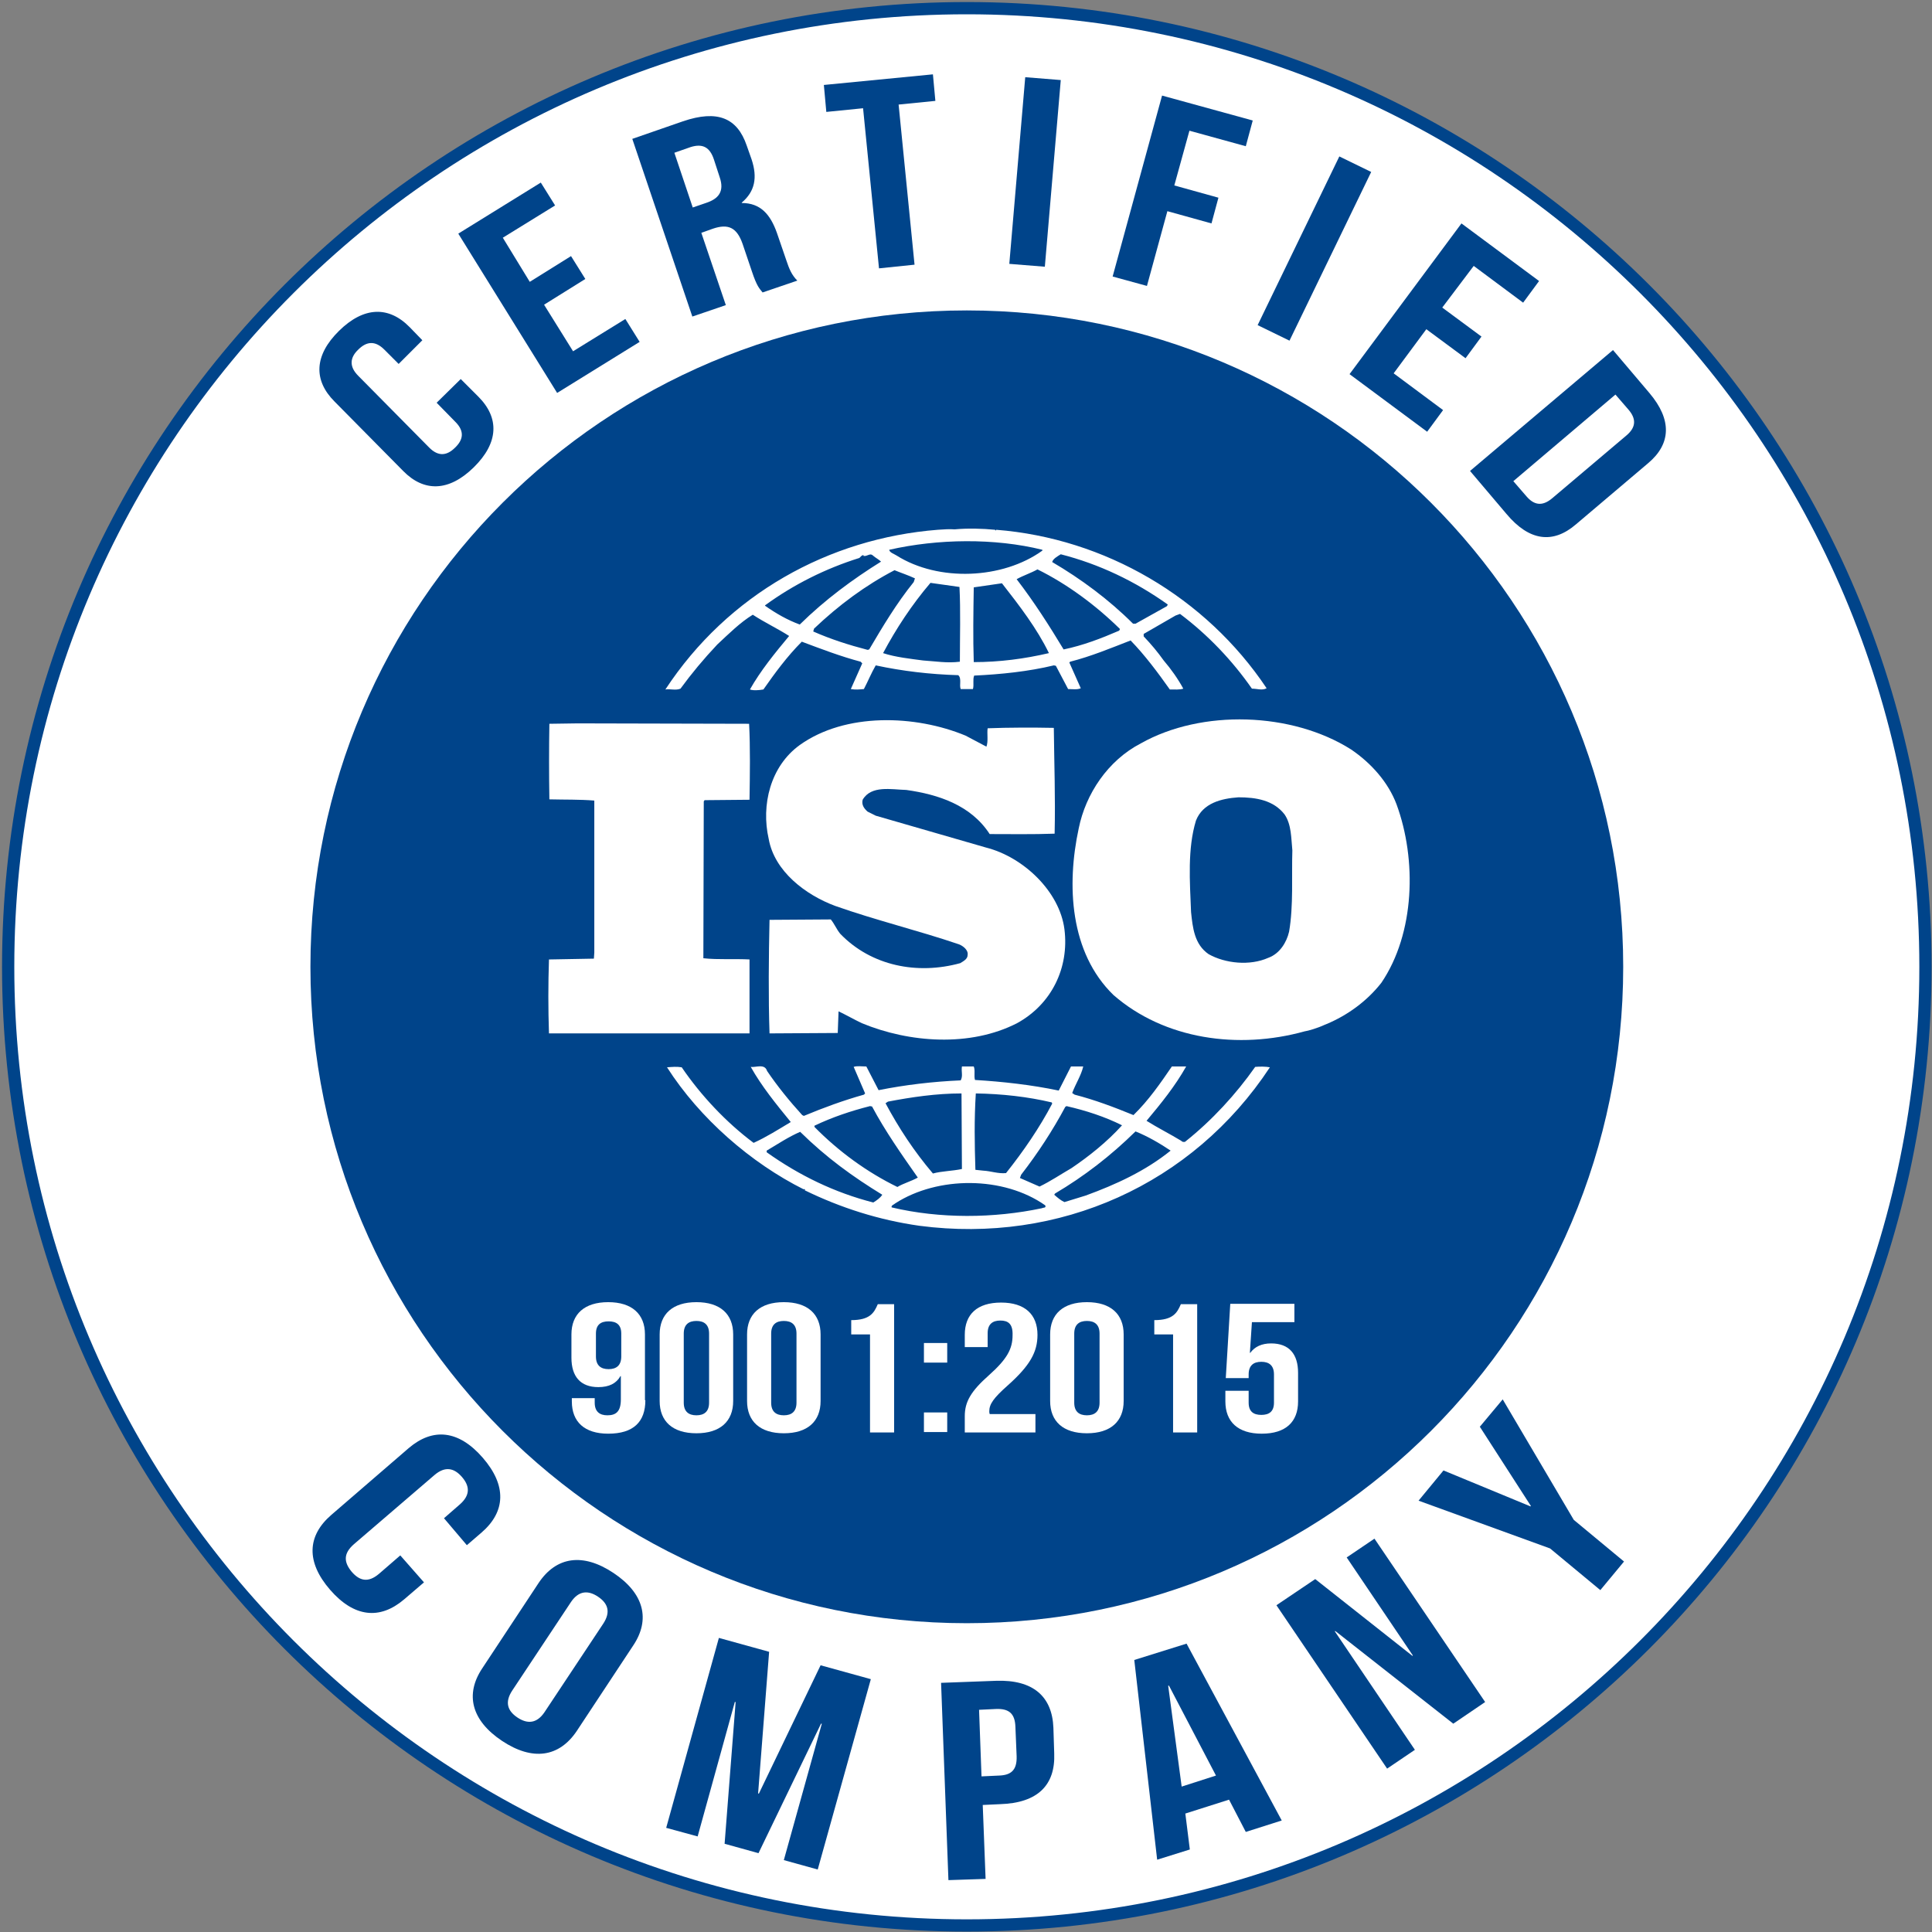
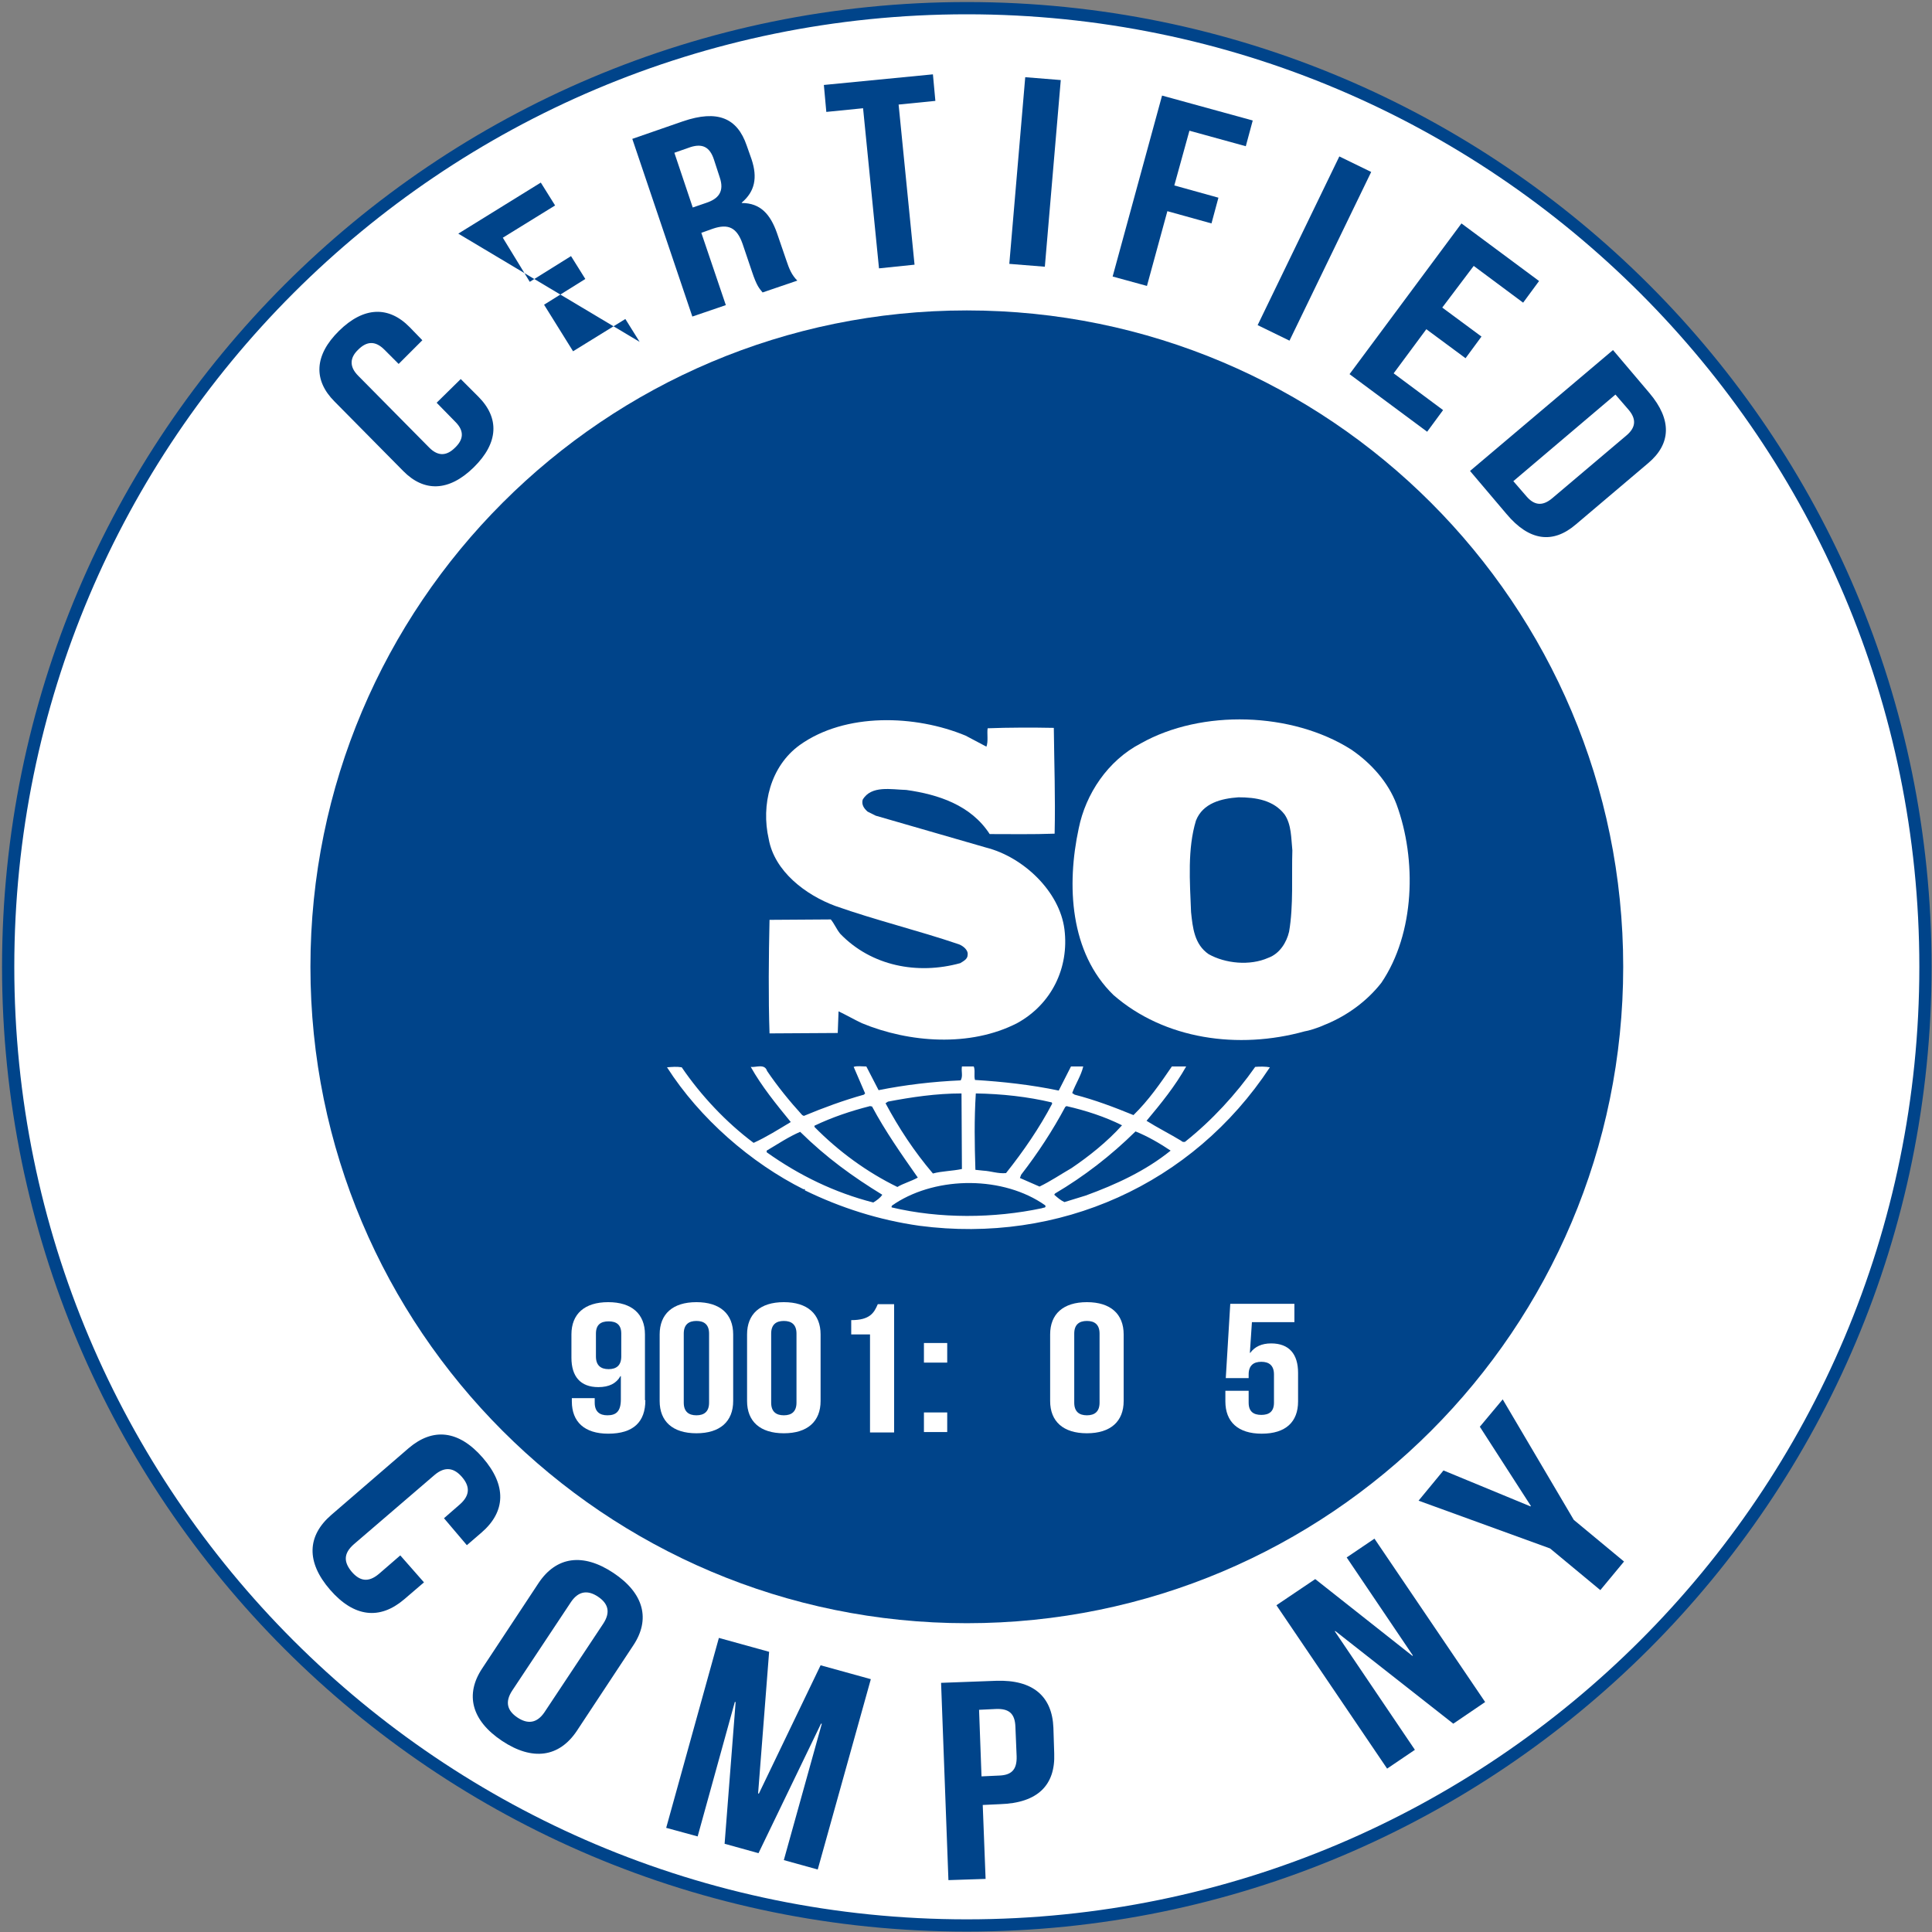
<svg xmlns="http://www.w3.org/2000/svg" width="473" height="473" viewBox="0 0 473 473" fill="none">
  <rect x="0" y="0" width="473" height="473" fill="#808080" stroke="none" />
  <path d="M236.7 471.4C366.321 471.4 471.4 366.321 471.4 236.7C471.4 107.079 366.321 2 236.7 2C107.079 2 2 107.079 2 236.7C2 366.321 107.079 471.4 236.7 471.4Z" fill="white" stroke="#00448A" stroke-width="3" stroke-miterlimit="10" />
  <path d="M236.7 397.4C325.452 397.4 397.4 325.452 397.4 236.7C397.4 147.948 325.452 76 236.7 76C147.948 76 76 147.948 76 236.7C76 325.452 147.948 397.4 236.7 397.4Z" fill="#00448A" />
  <path d="M341.899 196.9C339.899 191.6 335.799 186.9 330.799 183.5C316.299 174.3 294.199 173.6 279.299 182C271.199 186.2 265.799 194.4 264.099 202.8C261.099 216.7 261.899 233.2 272.599 243.6C285.099 254.5 303.199 257 319.399 252.5C320.199 252.4 322.599 251.7 324.299 250.9L324.799 250.7C329.799 248.6 334.599 245.2 338.199 240.6C346.399 228.5 346.899 210.5 341.899 196.9ZM315.599 228.1C314.999 230.7 313.299 233.5 310.499 234.5C305.999 236.5 299.999 235.9 295.899 233.6C292.399 231.2 291.999 227.1 291.599 223.3C291.299 215.8 290.699 207.8 292.799 200.9C294.499 196.6 298.999 195.5 303.199 195.2C307.499 195.2 311.799 195.9 314.499 199.4C316.199 201.9 316.099 205.2 316.399 208.2C316.199 214.3 316.699 221.8 315.599 228.1Z" fill="white" />
-   <path d="M183.6 234.9C179.9 234.7 175.8 235 172.2 234.6L172.3 196.2L172.5 195.9L183.5 195.8C183.6 189.6 183.7 182.9 183.4 177.2L141.4 177.1L134.5 177.2C134.4 183 134.4 189.8 134.5 195.7C138.3 195.8 141.9 195.7 145.5 196V233.2L145.4 234.7L134.4 234.9C134.2 241 134.2 246.9 134.4 253H183.5V234.9H183.6Z" fill="white" />
  <path d="M307.301 261.2C302.601 267.9 296.701 274.3 290.301 279.4C290.101 279.7 289.401 279.6 289.201 279.3C286.401 277.6 283.401 276.1 280.701 274.4C284.301 270.1 287.701 265.9 290.401 261.1H286.901C284.101 265.2 281.201 269.4 277.501 273C272.601 271 268.101 269.3 263.101 268L262.501 267.6C263.301 265.4 264.701 263.3 265.201 261.1H262.201L259.201 267C252.601 265.6 245.401 264.8 238.701 264.4C238.401 263.4 238.801 262 238.401 261.1H235.501C235.301 262.4 235.801 263.4 235.201 264.5C228.301 264.8 221.601 265.6 215.101 266.9L212.101 261.1C211.001 261.1 209.801 260.9 209.001 261.2L211.801 267.7L211.501 268C206.501 269.4 201.601 271.2 196.801 273.2L196.401 273C193.301 269.6 190.301 265.9 187.801 262.2C187.201 260.3 185.001 261.4 183.801 261.2C186.501 266 190.001 270.3 193.601 274.7C190.601 276.5 187.601 278.4 184.501 279.8C177.801 274.8 171.601 268.2 166.901 261.3C165.601 261.1 164.701 261.2 163.301 261.3C171.301 273.8 183.801 284.7 196.801 291.2C196.801 291.2 196.801 291.1 196.901 291.1C197.001 291.1 197.201 291.3 197.001 291.4C205.801 295.7 215.201 298.7 225.101 300.1C259.301 304.6 292.001 290 310.901 261.3C309.901 261.1 308.401 261.1 307.301 261.2ZM260.801 271L261.101 270.8C265.901 271.9 270.501 273.4 274.701 275.5C271.101 279.5 266.601 283.1 262.301 286C259.701 287.5 257.201 289.2 254.501 290.5L249.701 288.4L250.001 287.6C254.101 282.3 257.701 276.8 260.801 271ZM238.901 267.7C245.301 267.8 251.601 268.5 257.501 269.9L257.601 270.2C254.501 276.1 250.601 281.8 246.301 287.2C244.401 287.4 242.601 286.7 240.701 286.6L238.801 286.4C238.601 279.9 238.501 274.2 238.901 267.7ZM217.401 269.7C223.201 268.6 229.201 267.7 235.401 267.7L235.501 286.2C233.201 286.7 230.601 286.7 228.401 287.3C223.801 281.9 220.001 276.1 216.801 270.1L217.401 269.7ZM199.401 275.6C203.801 273.5 208.301 272 213.001 270.8L213.501 270.9C216.701 276.9 220.701 282.6 224.701 288.3C223.101 289.2 221.201 289.7 219.701 290.6C212.301 287 205.301 281.9 199.401 275.9V275.6ZM213.801 294.4C204.401 292 195.701 287.8 187.701 282.1V281.7C190.401 280.1 193.101 278.3 195.901 277.1C202.301 283.4 208.801 288.1 216.001 292.5C215.501 293.3 214.601 293.9 213.801 294.4ZM255.101 295.8C243.301 298.3 230.101 298.4 218.301 295.6C218.101 295.1 218.901 294.9 219.201 294.6C229.601 287.9 245.701 287.9 255.901 295.1C256.201 295.8 255.401 295.6 255.101 295.8ZM265.801 292.7L260.601 294.3C259.701 293.9 258.901 293.2 258.101 292.5L258.301 292.2C265.401 288 271.901 283 278.001 277C281.001 278.2 283.901 279.9 286.601 281.7C280.401 286.7 273.201 290 265.801 292.7Z" fill="white" />
-   <path d="M166.6 168.6C169.3 164.9 172.3 161.3 175.6 157.8C178.5 155.1 181.2 152.4 184.3 150.5C187.2 152.4 190.4 153.9 193.2 155.7C189.7 159.9 186.2 164.2 183.6 168.8C184.4 169.1 185.8 169 186.9 168.8C189.7 164.8 192.7 160.7 196.3 157.1C201.1 158.9 205.8 160.7 210.7 162L211.1 162.4L208.3 168.7C209.5 168.9 210.3 168.8 211.5 168.7C212.5 166.8 213.3 164.8 214.4 162.9C220.9 164.3 227.7 165.1 234.6 165.3C235.5 166.1 234.8 167.7 235.2 168.7H238.2C238.5 167.6 238.1 166.4 238.5 165.4C245 165.1 251.8 164.4 258 162.9L258.5 163L261.5 168.7C262.5 168.7 263.8 168.9 264.6 168.5L261.8 162.2L262 162C267.1 160.7 271.9 158.7 276.8 156.8C280.3 160.4 283.5 164.7 286.4 168.8C287.6 168.8 288.8 168.9 289.7 168.6C288.4 166.2 286.7 163.8 284.9 161.7C283.4 159.6 281.9 157.8 280 155.8V155.2L287.8 150.7L288.9 150.3C295.7 155.4 301.7 161.7 306.5 168.6C307.8 168.6 309 169.1 310.1 168.5C295.2 146.2 270.5 131.8 243.9 129.7L243.8 129.9L243.6 129.7C240.6 129.4 236.9 129.3 233.7 129.6C232.5 129.5 231 129.6 229.6 129.7C202.9 131.8 178.2 145.5 162.9 168.8C164.1 168.6 165.4 169.1 166.6 168.6ZM212.8 159L212.4 159.1C207.8 157.9 203.4 156.5 199.1 154.6L199.3 153.9C205.4 148.1 211.9 143.3 219 139.6C220.7 140.3 222.3 140.8 224 141.6L223.7 142.5C219.5 147.7 216.1 153.4 212.8 159ZM235 162C231.9 162.4 229.1 161.9 226 161.7C223 161.3 219.2 160.9 216.2 159.9C219.4 153.9 223.2 148.1 227.8 142.7L234.9 143.7C235.2 149.4 235 156 235 162ZM238.4 162.1C238.2 156.3 238.3 149.8 238.4 143.8C240.6 143.5 243.1 143.1 245.3 142.8C249.6 148.3 253.9 153.9 256.8 159.9C250.8 161.3 244.7 162.1 238.4 162.1ZM274 154.4C269.6 156.3 265.2 158 260.4 159C256.9 153.2 253.2 147.4 248.9 141.8C250.5 140.9 252.4 140.3 254 139.4C261.3 143 268.3 148.2 274.2 154L274 154.4ZM259.7 135.7C269.1 138.1 277.9 142.3 285.9 148L285.7 148.4L278 152.7H277.4C271.5 146.8 264.6 141.7 257.6 137.6C257.8 136.8 258.9 136.2 259.7 135.7ZM255.2 134.6V134.8C245.5 141.8 229.8 142.5 219.5 136C218.9 135.6 217.8 135.3 217.7 134.6C229.6 131.9 243.5 131.7 255.2 134.6ZM187.3 148.2C194.3 143.1 202.1 139.2 210.4 136.6C210.7 136.3 211 135.9 211.4 135.9V136.1C212.3 136.3 213 135.3 213.7 136C214.4 136.6 215.2 137 215.7 137.5C208.8 141.8 202 146.8 195.8 152.9C192.8 151.8 190 150.2 187.3 148.3V148.2Z" fill="white" />
  <path d="M235.099 235.8C224.599 238.7 213.299 236.5 205.699 228.6C204.799 227.5 204.299 226.2 203.399 225.1L188.399 225.2C188.199 234.1 188.099 244.2 188.399 253L205.099 252.9L205.299 247.6C207.199 248.5 209.099 249.6 210.999 250.5C222.599 255.3 237.499 256.4 248.999 250.5C257.399 245.9 261.799 237 260.599 227.5C259.399 218.2 250.499 209.8 241.399 207.5L214.399 199.7L212.399 198.7C211.499 197.9 210.899 197 211.199 195.8C213.299 192.2 218.199 193.3 221.899 193.4C229.699 194.5 237.699 197.1 242.299 204.2C247.199 204.2 252.899 204.3 258.199 204.1C258.399 195.1 258.099 187.2 257.999 178.2C252.999 178.1 246.899 178.1 241.799 178.3C241.599 179.6 241.999 181.5 241.499 182.8L236.399 180.1C224.099 175 206.999 174.4 195.799 182.4C188.599 187.6 186.299 197.1 188.199 205.4C189.599 213.3 197.199 219.1 204.499 221.8C214.399 225.3 224.799 227.8 234.799 231.2C235.799 231.6 237.099 232.6 236.899 233.8C236.899 234.8 235.899 235.3 235.099 235.8Z" fill="white" />
  <path d="M158 342.8C158 348.1 155.1 351 148.9 351C143.1 351 140 348.1 140 343.1V342.3H145.6V343.4C145.6 345.6 146.8 346.5 148.7 346.5C150.8 346.5 152 345.6 152 342.6V336.9H151.9C150.9 338.7 149.1 339.6 146.5 339.6C142.1 339.6 139.9 337 139.9 332.4V326.7C139.9 321.7 143.1 318.8 148.9 318.8C154.7 318.8 157.9 321.7 157.9 326.7V342.8H158ZM152.1 332.1V326.5C152.1 324.3 150.9 323.5 149 323.5C147.1 323.5 145.9 324.3 145.9 326.5V332.1C145.9 334.3 147.1 335.2 149 335.2C150.9 335.2 152.1 334.3 152.1 332.1Z" fill="white" />
  <path d="M161.5 326.7C161.5 321.7 164.7 318.8 170.5 318.8C176.3 318.8 179.5 321.7 179.5 326.7V343C179.5 348 176.3 350.9 170.5 350.9C164.7 350.9 161.5 348 161.5 343V326.7ZM167.4 343.4C167.4 345.6 168.6 346.5 170.5 346.5C172.4 346.5 173.6 345.6 173.6 343.4V326.5C173.6 324.3 172.4 323.4 170.5 323.4C168.6 323.4 167.4 324.3 167.4 326.5V343.4Z" fill="white" />
  <path d="M182.9 326.7C182.9 321.7 186.1 318.8 191.9 318.8C197.7 318.8 200.9 321.7 200.9 326.7V343C200.9 348 197.7 350.9 191.9 350.9C186.1 350.9 182.9 348 182.9 343V326.7ZM188.8 343.4C188.8 345.6 190 346.5 191.9 346.5C193.8 346.5 195 345.6 195 343.4V326.5C195 324.3 193.8 323.4 191.9 323.4C190 323.4 188.8 324.3 188.8 326.5V343.4Z" fill="white" />
  <path d="M208.4 323.2C213 323.2 214 321.4 214.9 319.3H218.9V350.7H213V326.7H208.4V323.2Z" fill="white" />
  <path d="M231.901 328.8V333.6H226.201V328.8H231.901ZM231.901 345.8V350.6H226.201V345.8H231.901Z" fill="white" />
-   <path d="M244.901 323.3C243.001 323.3 241.801 324.2 241.801 326.4V329.8H236.201V326.8C236.201 321.8 239.201 318.9 245.101 318.9C250.901 318.9 254.001 321.8 254.001 326.8C254.001 331 252.201 334.3 246.701 339.2C243.201 342.3 242.201 343.8 242.201 345.5C242.201 345.7 242.201 345.9 242.301 346.2H253.501V350.7H236.201V346.7C236.201 343.2 237.701 340.6 242.101 336.7C246.601 332.7 247.901 330.2 247.901 326.9C248.001 324.1 246.801 323.3 244.901 323.3Z" fill="white" />
  <path d="M257.1 326.7C257.1 321.7 260.3 318.8 266.1 318.8C271.9 318.8 275.1 321.7 275.1 326.7V343C275.1 348 271.9 350.9 266.1 350.9C260.3 350.9 257.1 348 257.1 343V326.7ZM263 343.4C263 345.6 264.2 346.5 266.1 346.5C268 346.5 269.2 345.6 269.2 343.4V326.5C269.2 324.3 268 323.4 266.1 323.4C264.2 323.4 263 324.3 263 326.5V343.4Z" fill="white" />
-   <path d="M282.6 323.2C287.2 323.2 288.2 321.4 289.1 319.3H293.1V350.7H287.2V326.7H282.6V323.2Z" fill="white" />
  <path d="M305.7 340.5V343.4C305.7 345.6 306.9 346.4 308.8 346.4C310.7 346.4 311.9 345.6 311.9 343.4V336.5C311.9 334.3 310.7 333.4 308.8 333.4C306.9 333.4 305.7 334.3 305.7 336.5V337.4H300.1L301.2 319.2H316.9V323.7H306.5L306 331.2H306.1C307.2 329.7 308.9 328.9 311.2 328.9C315.6 328.9 317.8 331.5 317.8 336.1V343.1C317.8 348.1 314.8 351 308.9 351C303.1 351 300 348.1 300 343.1V340.5H305.7Z" fill="white" />
  <path d="M112.801 92.8L117.101 97.1C122.301 102.3 122.101 108.4 116.001 114.4C109.901 120.4 103.801 120.5 98.701 115.3L81.901 98.3C76.701 93.1 76.901 87 83.001 81C89.101 75 95.201 74.9 100.301 80.1L103.401 83.3L97.601 89.1L94.101 85.6C91.801 83.3 89.701 83.6 87.701 85.6C85.701 87.5 85.401 89.7 87.701 92L105.101 109.6C107.401 111.9 109.501 111.5 111.401 109.6C113.401 107.7 113.801 105.6 111.501 103.3L106.901 98.6L112.801 92.8Z" fill="#00448A" />
-   <path d="M129.701 69L139.801 62.7L143.301 68.3L133.201 74.6L140.301 86L153.101 78.1L156.601 83.7L136.401 96.2L112.201 57.2L132.401 44.7L135.901 50.3L123.101 58.2L129.701 69Z" fill="#00448A" />
+   <path d="M129.701 69L139.801 62.7L143.301 68.3L133.201 74.6L140.301 86L153.101 78.1L156.601 83.7L112.201 57.2L132.401 44.7L135.901 50.3L123.101 58.2L129.701 69Z" fill="#00448A" />
  <path d="M186.701 71.6C185.901 70.6 185.301 70.1 184.101 66.5L181.801 59.7C180.401 55.7 178.301 54.7 174.501 56L171.701 57L177.701 74.7L169.501 77.5L154.801 34L167.201 29.7C175.701 26.8 180.501 28.9 182.801 35.6L184.001 39C185.501 43.5 184.801 46.9 181.601 49.6V49.7C186.201 49.7 188.601 52.5 190.201 57L192.501 63.7C193.201 65.8 193.801 67.3 195.201 68.7L186.701 71.6ZM165.101 37.4L169.601 50.8L172.801 49.7C175.901 48.7 177.401 46.9 176.201 43.4L174.801 39.1C173.801 36 172.001 35.1 169.101 36L165.101 37.4Z" fill="#00448A" />
  <path d="M201.701 20.8L228.401 18.2L229.001 24.7L220.001 25.6L223.901 64.8L215.201 65.7L211.301 26.5L202.301 27.4L201.701 20.8Z" fill="#00448A" />
  <path d="M251.002 18.9L259.702 19.6L255.802 65.3L247.102 64.6L251.002 18.9Z" fill="#00448A" />
  <path d="M287.5 45.4L298.3 48.4L296.6 54.7L285.8 51.7L280.8 70L272.4 67.7L284.5 23.4L306.7 29.5L305 35.8L291.2 32L287.5 45.4Z" fill="#00448A" />
  <path d="M327.9 38.3L335.7 42.1L315.7 83.4L307.9 79.6L327.9 38.3Z" fill="#00448A" />
  <path d="M353.1 75.3L362.7 82.4L358.8 87.7L349.2 80.6L341.2 91.4L353.3 100.4L349.4 105.7L330.4 91.6L357.8 54.7L376.8 68.8L372.9 74.1L360.8 65.1L353.1 75.3Z" fill="#00448A" />
  <path d="M394.9 85.7L403.8 96.2C409.4 102.8 409.1 108.7 403.5 113.4L385.8 128.4C380.2 133.2 374.4 132.5 368.8 125.8L359.9 115.3L394.9 85.7ZM395.5 96.6L370.5 117.8L373.7 121.5C375.5 123.6 377.5 124.1 380 122L398.2 106.6C400.7 104.5 400.5 102.4 398.7 100.3L395.5 96.6Z" fill="#00448A" />
  <path d="M103.799 387.4L98.899 391.6C92.999 396.6 86.699 396 80.799 389.2C74.899 382.4 75.199 376 81.099 370.9L100.099 354.5C105.999 349.5 112.299 350.1 118.199 356.9C124.099 363.7 123.799 370.1 117.899 375.2L114.299 378.3L108.699 371.7L112.599 368.3C115.199 366 114.999 363.8 113.099 361.6C111.199 359.4 108.999 358.9 106.399 361.1L86.599 378.1C83.999 380.4 84.199 382.5 86.099 384.8C87.999 387 90.099 387.6 92.799 385.3L97.999 380.8L103.799 387.4Z" fill="#00448A" />
  <path d="M131.898 387.5C136.198 381.1 142.698 380.1 150.198 385.1C157.698 390.1 159.298 396.5 154.998 402.9L141.198 423.8C136.898 430.2 130.398 431.2 122.898 426.2C115.398 421.2 113.798 414.8 118.098 408.4L131.898 387.5ZM125.398 413.9C123.498 416.8 124.298 418.9 126.698 420.5C129.098 422.1 131.398 422 133.298 419.2L147.698 397.5C149.598 394.6 148.798 392.5 146.398 390.9C143.998 389.3 141.698 389.4 139.798 392.2L125.398 413.9Z" fill="#00448A" />
  <path d="M185.6 439.1H185.8L200.9 407.7L213.2 411.1L200.2 457.7L191.9 455.4L201.2 422H201L185.7 453.7L177.4 451.4L180.1 416.7H179.9L170.8 449.6L163.1 447.5L176 401L188.3 404.4L185.6 439.1Z" fill="#00448A" />
  <path d="M257.898 423L258.098 429.3C258.398 437 254.098 441.4 244.898 441.7L240.598 441.9L241.298 460L232.198 460.3L230.398 412L243.898 411.5C252.898 411.2 257.598 415.3 257.898 423ZM239.698 418.6L240.298 434.9L244.598 434.7C247.498 434.6 248.998 433.4 248.898 430L248.598 422.8C248.498 419.4 246.898 418.3 243.898 418.4L239.698 418.6Z" fill="#00448A" />
-   <path d="M313.799 445.7L304.999 448.5L300.899 440.6L290.199 444L291.299 452.8L283.299 455.3L277.699 406.4L290.499 402.4L313.799 445.7ZM289.299 437.4L297.699 434.7L286.199 412.7H285.999L289.299 437.4Z" fill="#00448A" />
  <path d="M326.9 399.3L326.8 399.4L346.4 428.4L339.6 433L312.5 393L322 386.6L345.8 405.4L345.9 405.3L329.7 381.3L336.5 376.7L363.6 416.7L355.8 422L326.9 399.3Z" fill="#00448A" />
  <path d="M379.499 379.1L347.299 367.4L353.399 360L374.699 368.8L374.799 368.7L362.299 349.3L367.899 342.6L385.299 372.1L397.599 382.3L391.799 389.3L379.499 379.1Z" fill="#00448A" />
</svg>